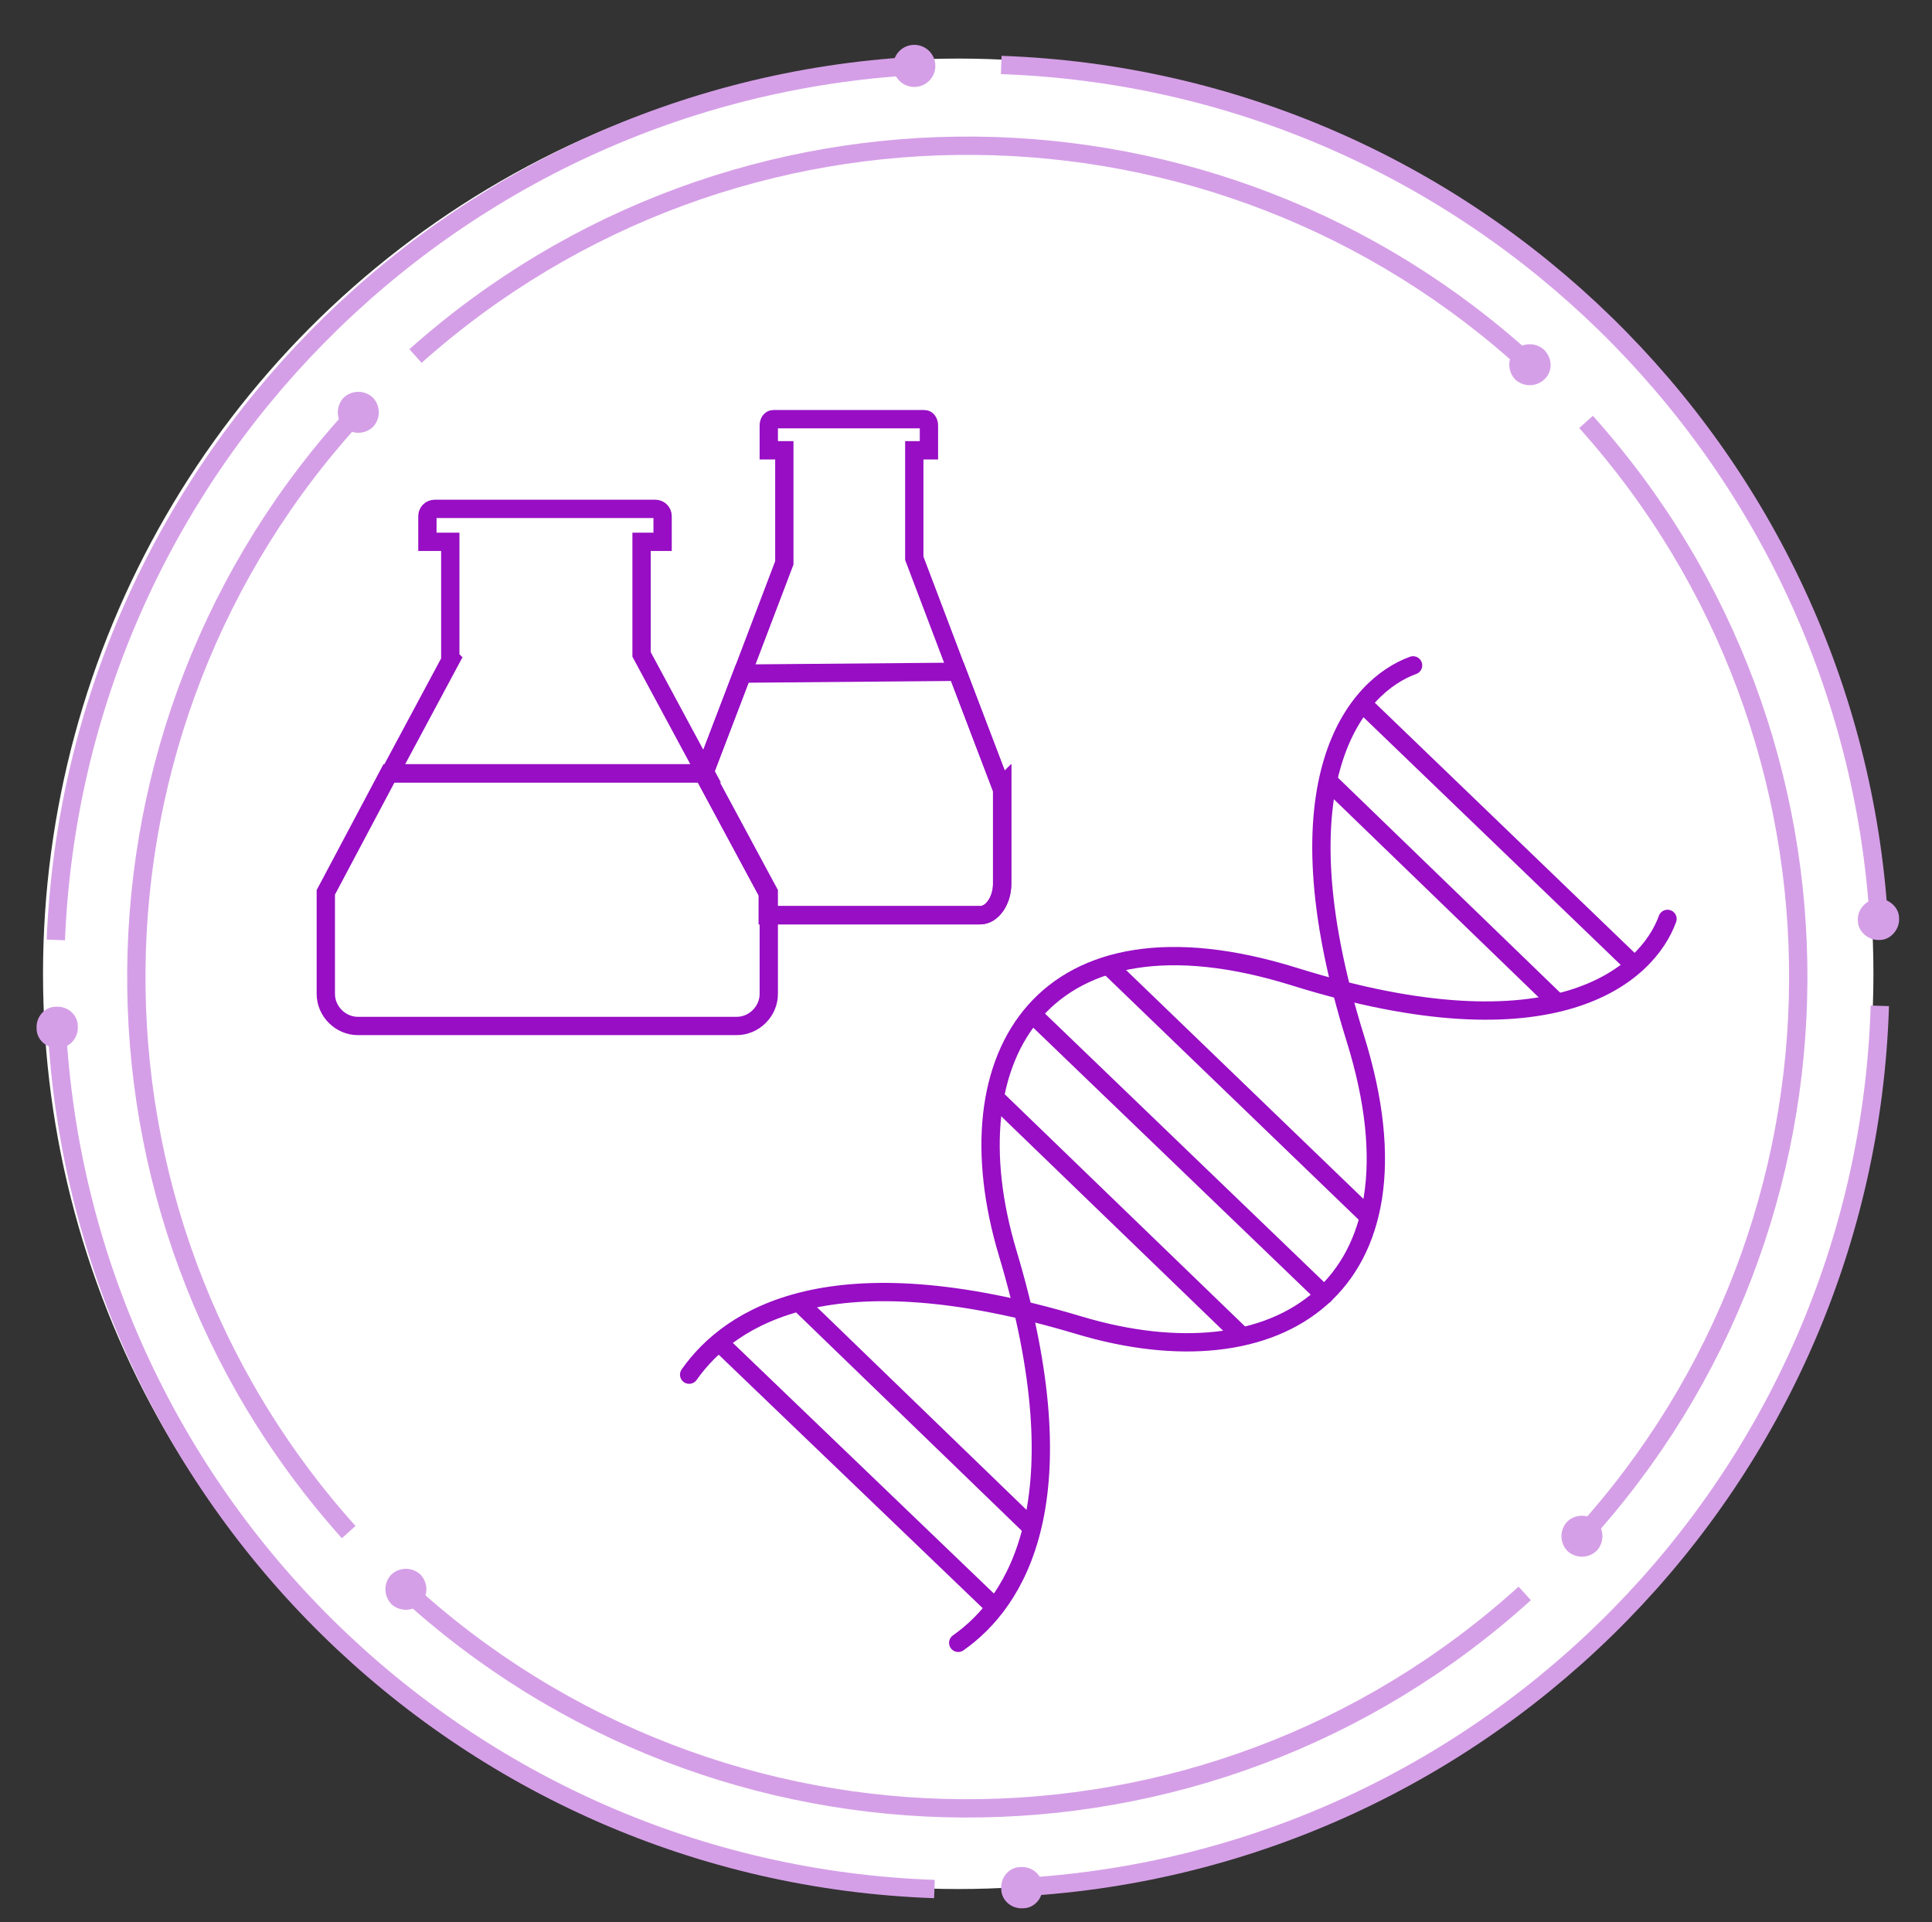
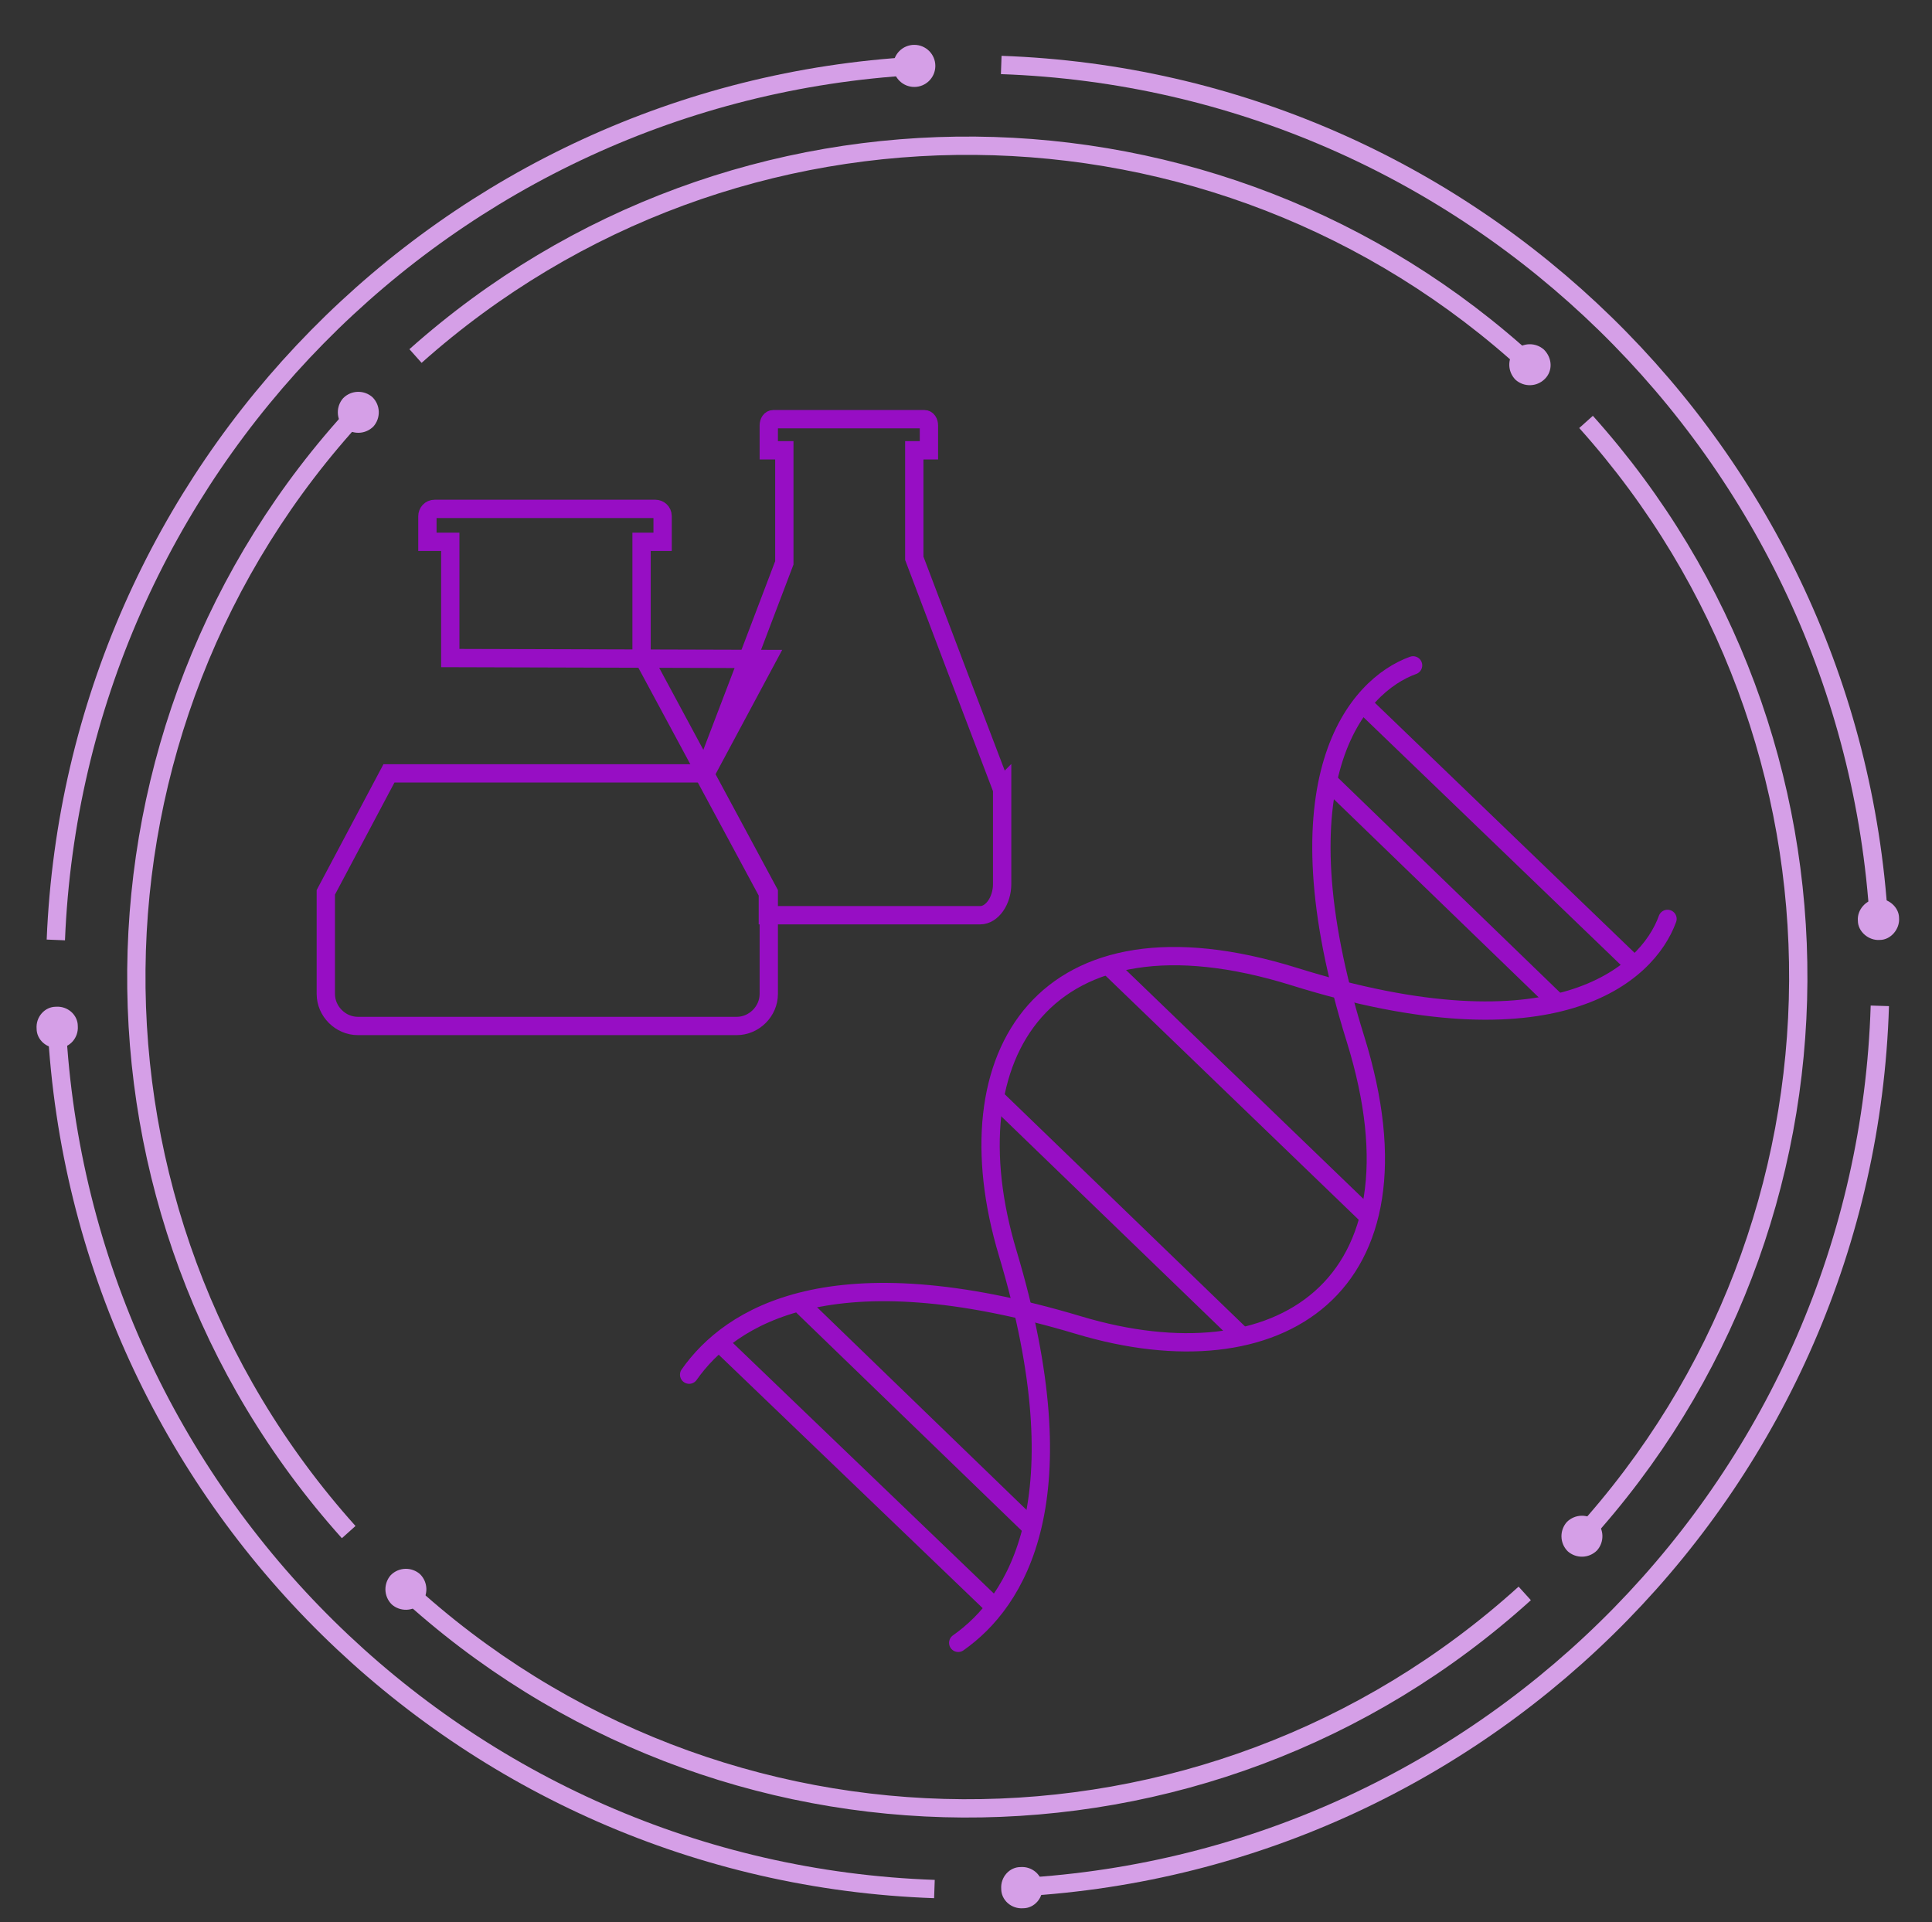
<svg xmlns="http://www.w3.org/2000/svg" id="Layer_1" viewBox="0 0 211.1 210">
  <rect x="0" y="0" width="211.1" height="210" fill="#333333" stroke="none" />
  <defs>
    <style>      .st0, .st1 {        stroke: #970ec4;      }      .st0, .st1, .st2 {        fill: none;        stroke-miterlimit: 10;        stroke-width: 2px;      }      .st3 {        fill: #fff;      }      .st1 {        stroke-linecap: round;      }      .st4 {        fill: #d59fe7;      }      .st2 {        stroke: #d59fe7;      }    </style>
  </defs>
  <g>
-     <circle class="st3" cx="104.7" cy="106.4" r="100" />
    <g>
      <g>
        <path class="st2" d="M205.4,109.9c-1.6,51.7-42.6,93.4-93.9,96.3" />
        <path class="st4" d="M111.5,204c-1.2,0-2.2,1.1-2.1,2.4,0,1.2,1.1,2.2,2.4,2.1,1.2,0,2.2-1.1,2.1-2.4,0-1.2-1.1-2.2-2.4-2.1Z" />
      </g>
      <g>
        <path class="st2" d="M109.4,7.1c51.3,1.8,92.8,42.5,95.9,93.5" />
        <path class="st4" d="M203,100.6c0,1.2,1.2,2.2,2.4,2.1,1.2,0,2.2-1.2,2.1-2.4,0-1.2-1.2-2.2-2.4-2.1s-2.2,1.2-2.1,2.4Z" />
      </g>
      <g>
        <path class="st2" d="M6.1,102.7C8.2,51.4,48.9,10.1,100,7.2" />
        <circle class="st4" cx="99.9" cy="7.2" r="2.3" />
      </g>
      <g>
        <path class="st2" d="M102.1,206.4c-51.6-1.8-93.2-42.9-95.9-94.3" />
        <path class="st4" d="M8.5,112.1c0-1.2-1.1-2.2-2.4-2.1-1.2,0-2.2,1.1-2.1,2.4,0,1.2,1.1,2.2,2.4,2.1,1.2,0,2.2-1.1,2.1-2.4Z" />
      </g>
    </g>
    <g>
      <g>
        <path class="st2" d="M166.6,174.1c-34.9,31.6-88,31.2-122.4-.5" />
        <path class="st4" d="M45.9,172c-.9-.8-2.3-.8-3.2.1-.8.9-.8,2.3.1,3.2.9.8,2.3.8,3.2-.1.8-.9.8-2.3-.1-3.2Z" />
      </g>
      <g>
        <path class="st2" d="M173.3,46.1c31.2,34.8,30.8,87.5-.5,121.8" />
        <path class="st4" d="M171.2,166.3c-.8.9-.8,2.3.1,3.2.9.8,2.3.8,3.2-.1.8-.9.8-2.3-.1-3.2-.9-.8-2.3-.8-3.2.1Z" />
      </g>
      <g>
        <path class="st2" d="M45.4,38.9c34.9-31.1,87.6-30.5,121.8,1" />
        <path class="st4" d="M165.6,41.5c.9.8,2.3.8,3.2-.1s.8-2.3-.1-3.2c-.9-.8-2.3-.8-3.2.1-.8.9-.8,2.3.1,3.2Z" />
      </g>
      <g>
        <path class="st2" d="M38.1,167.4c-31.4-35-30.8-88.1,1-122.4" />
        <path class="st4" d="M40.8,46.6c.8-.9.8-2.3-.1-3.2-.9-.8-2.3-.8-3.2.1-.8.9-.8,2.3.1,3.2.9.8,2.3.8,3.2-.1Z" />
      </g>
    </g>
  </g>
  <g>
    <g>
      <g>
        <path class="st1" d="M154.4,72.7c-6.1,2.2-15.2,12.3-6.3,40.8,8.5,27.3-8.5,37.8-30.2,31.3-27-8.1-38.1-1-42.6,5.4" />
        <path class="st1" d="M182.2,100.4c-2.2,6.1-12.3,15.2-40.8,6.3-27.3-8.5-37.8,8.5-31.3,30.2,8.1,27,1,38.1-5.4,42.6" />
      </g>
      <g>
-         <line class="st1" x1="112.9" y1="110.9" x2="144.7" y2="141.5" />
        <line class="st1" x1="108.8" y1="120" x2="135.5" y2="145.8" />
        <line class="st1" x1="121.4" y1="105.8" x2="149.2" y2="132.6" />
        <line class="st1" x1="145.4" y1="85.6" x2="169.9" y2="109.3" />
        <line class="st1" x1="87.8" y1="142.8" x2="112.3" y2="166.5" />
        <line class="st1" x1="78.6" y1="146.7" x2="108.7" y2="175.6" />
        <line class="st1" x1="178.5" y1="105.4" x2="148.9" y2="76.9" />
      </g>
    </g>
    <g>
-       <path class="st0" d="M109.5,85.9v10.7c0,1.8-1.1,3.4-2.4,3.4h-23.2v-2.4l-7-13,4.2-11,23.5-.2,4.8,12.6Z" />
      <path class="st1" d="M109.5,85.9v10.7c0,1.8-1.1,3.4-2.4,3.4h-23.2v-2.4l-7-13,4.2-11,4.6-12.1v-12.3h-1.7s0-2.7,0-2.7c0-.4.2-.7.5-.7h16.5c.3,0,.5.3.5.7v2.7h-1.6v11.8s4.7,12.4,4.7,12.4l4.8,12.6Z" />
    </g>
    <g>
      <path class="st1" d="M84,97.5v11.1c0,1.9-1.6,3.5-3.5,3.5h-41.4c-1.9,0-3.5-1.6-3.5-3.5v-11.1l6.9-13h34.5c0,0,0,0,0,0h0l7,13Z" />
-       <path class="st1" d="M49.2,71.9v-12.7h-2.5v-2.8c0-.4.3-.8.8-.8h24.1c.4,0,.8.3.8.8v2.8h-2.3s0,12.3,0,12.3l7,13h-34.5c0,0,6.7-12.5,6.7-12.5Z" />
+       <path class="st1" d="M49.2,71.9v-12.7h-2.5v-2.8c0-.4.3-.8.8-.8h24.1c.4,0,.8.3.8.8v2.8h-2.3s0,12.3,0,12.3l7,13c0,0,6.7-12.5,6.7-12.5Z" />
    </g>
  </g>
</svg>